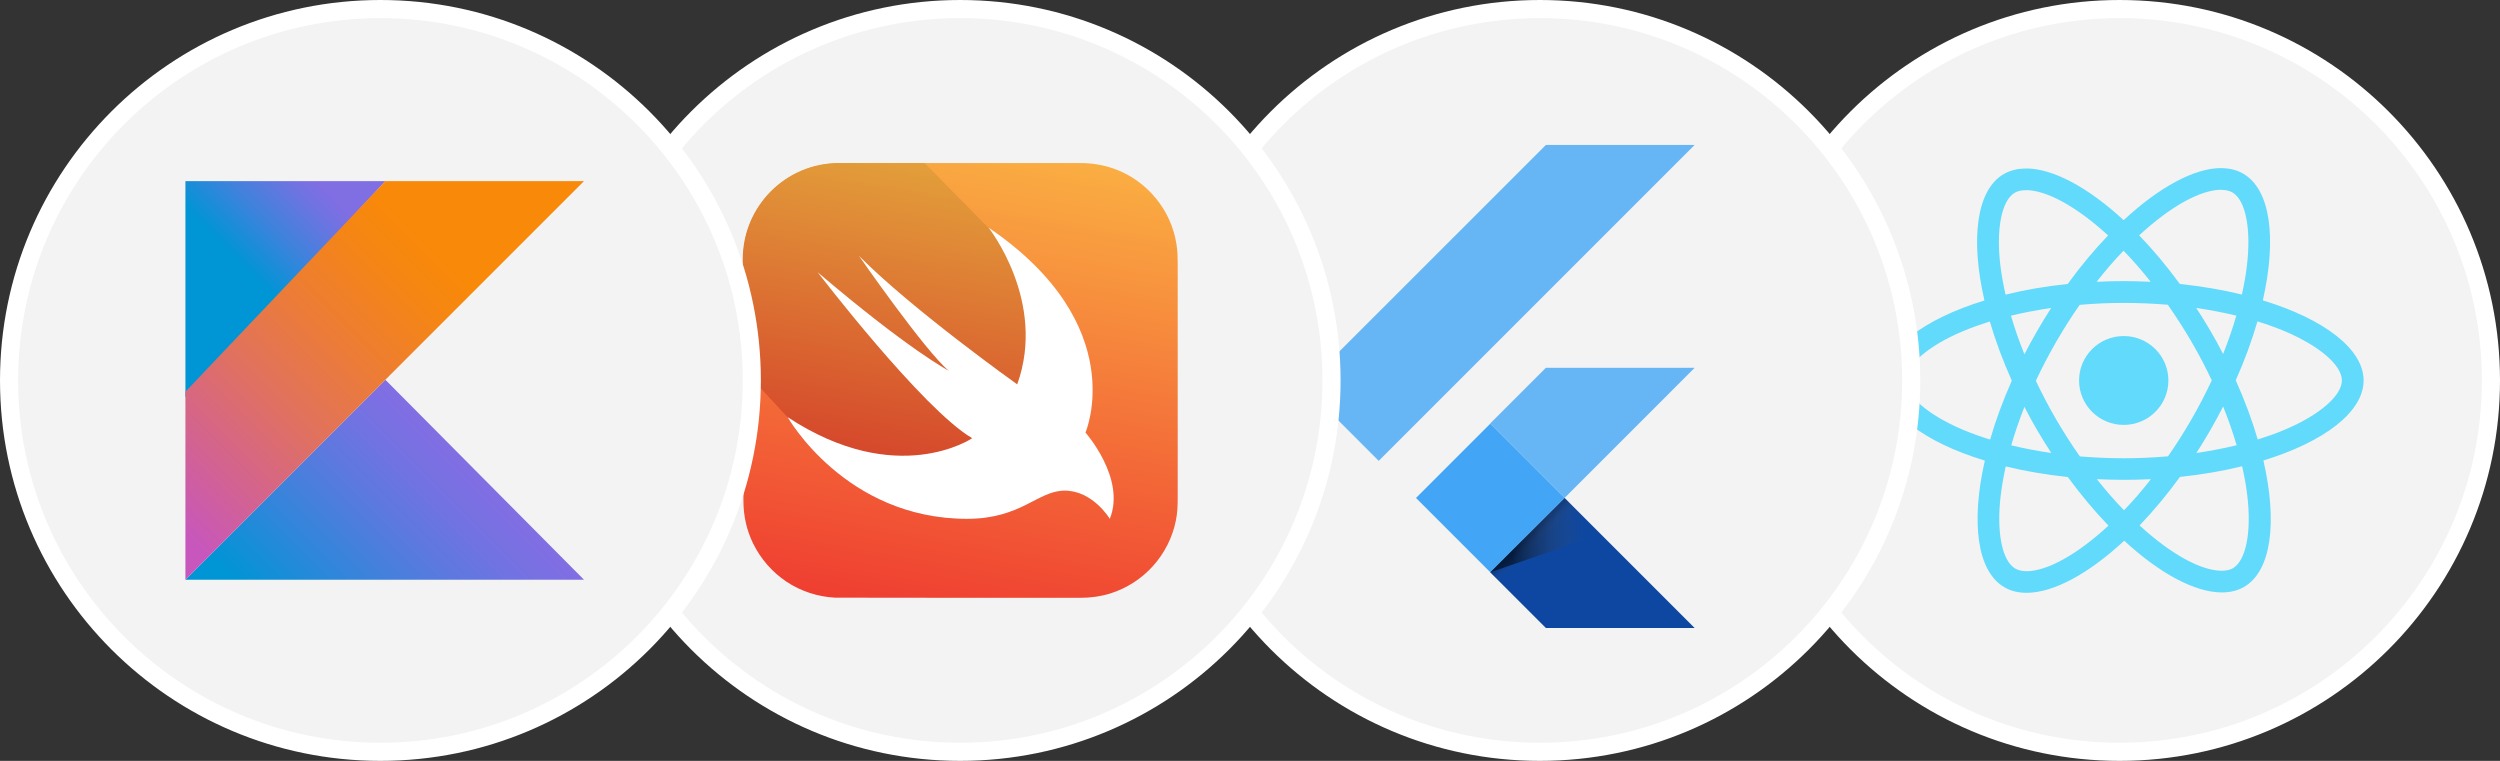
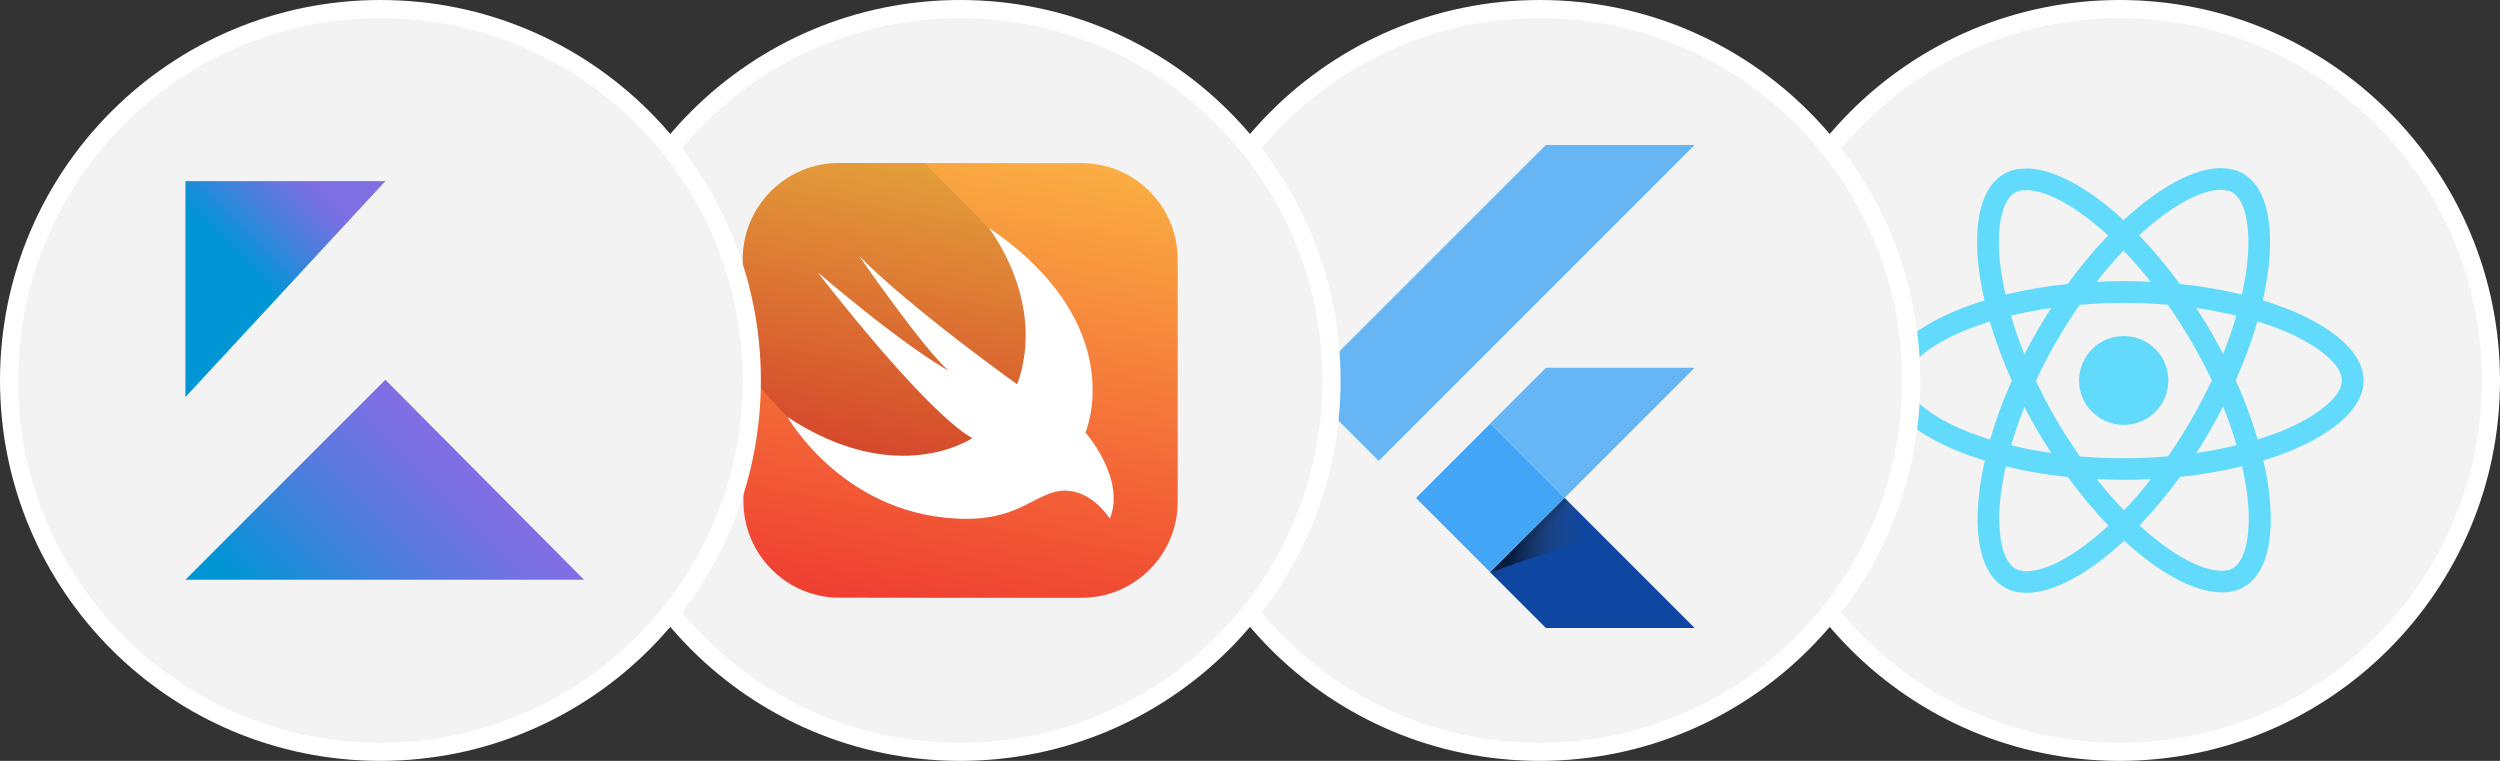
<svg xmlns="http://www.w3.org/2000/svg" width="138" height="42" viewBox="0 0 138 42" fill="none">
  <rect x="0" y="0" width="138" height="42" fill="#333333" stroke="none" />
  <path d="M117 0.5C128.322 0.5 137.5 9.678 137.5 21C137.5 32.322 128.322 41.5 117 41.5C105.678 41.5 96.5 32.322 96.5 21C96.5 9.678 105.678 0.5 117 0.5Z" fill="#F3F3F3" />
  <path d="M117 0.5C128.322 0.5 137.5 9.678 137.5 21C137.5 32.322 128.322 41.5 117 41.5C105.678 41.5 96.5 32.322 96.5 21C96.5 9.678 105.678 0.5 117 0.5Z" stroke="white" />
  <g clip-path="url(#clip0_7165_1594)">
    <path d="M130.471 21.003C130.471 19.259 128.275 17.606 124.908 16.581C125.685 13.168 125.339 10.452 123.818 9.583C123.467 9.379 123.057 9.282 122.609 9.282V10.479C122.857 10.479 123.057 10.527 123.224 10.618C123.958 11.037 124.276 12.631 124.028 14.681C123.969 15.185 123.872 15.717 123.753 16.259C122.696 16.001 121.541 15.803 120.327 15.674C119.599 14.681 118.843 13.779 118.082 12.991C119.841 11.364 121.492 10.474 122.615 10.474V9.277C121.131 9.277 119.188 10.329 117.225 12.153C115.261 10.339 113.318 9.298 111.834 9.298V10.495C112.951 10.495 114.608 11.38 116.367 12.996C115.611 13.785 114.856 14.681 114.138 15.674C112.919 15.803 111.764 16.001 110.707 16.264C110.583 15.727 110.491 15.207 110.426 14.708C110.173 12.658 110.485 11.064 111.214 10.64C111.376 10.543 111.586 10.5 111.834 10.5V9.304C111.381 9.304 110.971 9.4 110.615 9.604C109.099 10.474 108.759 13.184 109.541 16.586C106.185 17.616 104 19.264 104 21.003C104 22.747 106.196 24.4 109.563 25.425C108.786 28.838 109.131 31.553 110.653 32.422C111.003 32.627 111.413 32.723 111.867 32.723C113.35 32.723 115.293 31.671 117.257 29.847C119.221 31.66 121.163 32.702 122.647 32.702C123.1 32.702 123.51 32.605 123.866 32.401C125.383 31.532 125.722 28.822 124.94 25.419C128.285 24.394 130.471 22.741 130.471 21.003ZM123.446 17.423C123.246 18.116 122.998 18.829 122.717 19.543C122.496 19.114 122.264 18.684 122.01 18.255C121.762 17.826 121.498 17.407 121.233 16.999C122 17.112 122.739 17.252 123.446 17.423ZM120.974 23.139C120.554 23.863 120.122 24.55 119.674 25.189C118.87 25.258 118.055 25.296 117.235 25.296C116.421 25.296 115.606 25.258 114.807 25.194C114.359 24.555 113.922 23.874 113.502 23.155C113.092 22.452 112.719 21.738 112.379 21.019C112.714 20.3 113.092 19.581 113.496 18.878C113.917 18.153 114.349 17.466 114.797 16.828C115.6 16.758 116.415 16.72 117.235 16.72C118.05 16.72 118.865 16.758 119.663 16.822C120.111 17.461 120.548 18.142 120.969 18.861C121.379 19.564 121.751 20.278 122.091 20.997C121.751 21.716 121.379 22.436 120.974 23.139ZM122.717 22.441C123.009 23.16 123.257 23.879 123.462 24.577C122.755 24.748 122.01 24.893 121.239 25.006C121.503 24.593 121.768 24.169 122.016 23.734C122.264 23.305 122.496 22.87 122.717 22.441ZM117.246 28.167C116.744 27.652 116.243 27.078 115.746 26.45C116.232 26.471 116.728 26.487 117.23 26.487C117.737 26.487 118.239 26.477 118.73 26.45C118.244 27.078 117.742 27.652 117.246 28.167ZM113.232 25.006C112.466 24.893 111.726 24.754 111.02 24.582C111.219 23.89 111.467 23.176 111.748 22.462C111.969 22.892 112.201 23.321 112.455 23.75C112.708 24.18 112.967 24.598 113.232 25.006ZM117.219 13.838C117.721 14.354 118.223 14.928 118.719 15.556C118.233 15.534 117.737 15.518 117.235 15.518C116.728 15.518 116.226 15.529 115.735 15.556C116.221 14.928 116.723 14.354 117.219 13.838ZM113.226 16.999C112.962 17.413 112.698 17.836 112.449 18.271C112.201 18.7 111.969 19.13 111.748 19.559C111.457 18.84 111.208 18.121 111.003 17.423C111.71 17.257 112.455 17.112 113.226 16.999ZM108.343 23.718C106.433 22.908 105.198 21.845 105.198 21.003C105.198 20.16 106.433 19.092 108.343 18.287C108.807 18.089 109.315 17.912 109.838 17.745C110.146 18.797 110.55 19.892 111.052 21.013C110.556 22.13 110.156 23.219 109.854 24.265C109.32 24.099 108.813 23.917 108.343 23.718ZM111.246 31.387C110.512 30.968 110.194 29.374 110.442 27.324C110.502 26.82 110.599 26.289 110.717 25.747C111.775 26.004 112.93 26.203 114.144 26.332C114.872 27.324 115.627 28.226 116.388 29.015C114.629 30.641 112.978 31.532 111.856 31.532C111.613 31.526 111.408 31.478 111.246 31.387ZM124.044 27.297C124.298 29.348 123.985 30.941 123.257 31.365C123.095 31.462 122.884 31.505 122.636 31.505C121.519 31.505 119.863 30.619 118.104 29.004C118.859 28.215 119.615 27.319 120.332 26.326C121.552 26.197 122.706 25.999 123.764 25.736C123.888 26.278 123.985 26.798 124.044 27.297ZM126.122 23.718C125.658 23.917 125.151 24.094 124.627 24.26C124.32 23.208 123.915 22.113 123.413 20.992C123.91 19.876 124.309 18.786 124.611 17.74C125.145 17.906 125.652 18.089 126.127 18.287C128.037 19.098 129.273 20.16 129.273 21.003C129.267 21.845 128.032 22.913 126.122 23.718Z" fill="#61DAFB" />
    <path d="M117.229 23.455C118.591 23.455 119.695 22.357 119.695 21.003C119.695 19.648 118.591 18.55 117.229 18.55C115.868 18.55 114.764 19.648 114.764 21.003C114.764 22.357 115.868 23.455 117.229 23.455Z" fill="#61DAFB" />
  </g>
  <path d="M85 0.5C96.322 0.5 105.5 9.678 105.5 21C105.5 32.322 96.322 41.5 85 41.5C73.678 41.5 64.5 32.322 64.5 21C64.5 9.678 73.678 0.5 85 0.5Z" fill="#F3F3F3" />
  <path d="M85 0.5C96.322 0.5 105.5 9.678 105.5 21C105.5 32.322 96.322 41.5 85 41.5C73.678 41.5 64.5 32.322 64.5 21C64.5 9.678 73.678 0.5 85 0.5Z" stroke="white" />
  <g clip-path="url(#clip1_7165_1594)">
    <path d="M76.106 25.439L72 21.332L85.333 8H93.545M93.545 20.303H85.333L82.257 23.379L86.364 27.485" fill="#42A5F5" fill-opacity="0.8" />
    <path d="M82.258 31.591L85.334 34.667H93.546L86.364 27.485" fill="#0D47A1" />
    <path d="M78.164 27.487L82.264 23.386L86.364 27.486L82.264 31.587L78.164 27.487Z" fill="#42A5F5" />
    <path d="M82.262 31.587L86.362 27.487L86.934 28.06L82.834 32.16L82.262 31.587Z" fill="url(#paint0_linear_7165_1594)" />
    <path d="M82.258 31.591L88.351 29.486L86.364 27.484" fill="url(#paint1_linear_7165_1594)" />
  </g>
  <path d="M53 0.5C64.322 0.5 73.5 9.678 73.5 21C73.5 32.322 64.322 41.5 53 41.5C41.678 41.5 32.5 32.322 32.5 21C32.5 9.678 41.678 0.5 53 0.5Z" fill="#F3F3F3" />
  <path d="M53 0.5C64.322 0.5 73.5 9.678 73.5 21C73.5 32.322 64.322 41.5 53 41.5C41.678 41.5 32.5 32.322 32.5 21C32.5 9.678 41.678 0.5 53 0.5Z" stroke="white" />
  <g clip-path="url(#clip2_7165_1594)">
    <path d="M46.334 9H59.628C60.275 9 60.903 9.103 61.513 9.319C62.394 9.637 63.191 10.2 63.791 10.931C64.4 11.662 64.803 12.562 64.944 13.5C65 13.847 65.009 14.194 65.009 14.541V27.506C65.009 27.919 64.991 28.341 64.906 28.744C64.719 29.672 64.278 30.544 63.641 31.247C63.013 31.95 62.188 32.475 61.297 32.756C60.753 32.925 60.191 33 59.619 33C59.366 33 46.297 33 46.1 32.991C45.144 32.944 44.197 32.634 43.4 32.1C42.622 31.575 41.984 30.844 41.572 30C41.216 29.278 41.038 28.472 41.038 27.666V14.334C41.019 13.537 41.188 12.75 41.534 12.037C41.938 11.194 42.566 10.453 43.344 9.928C44.141 9.384 45.078 9.066 46.034 9.019C46.128 9 46.231 9 46.334 9Z" fill="url(#paint2_linear_7165_1594)" />
    <path d="M61.25 28.631C61.166 28.5 61.072 28.369 60.969 28.247C60.734 27.966 60.462 27.722 60.163 27.516C59.788 27.262 59.347 27.103 58.897 27.084C58.578 27.066 58.259 27.122 57.959 27.234C57.659 27.337 57.369 27.488 57.087 27.637C56.759 27.806 56.431 27.975 56.084 28.116C55.672 28.284 55.241 28.416 54.8 28.509C54.247 28.613 53.684 28.65 53.131 28.641C52.128 28.622 51.125 28.472 50.169 28.191C49.325 27.938 48.519 27.591 47.759 27.15C47.094 26.766 46.475 26.325 45.894 25.828C45.416 25.416 44.975 24.975 44.562 24.506C44.281 24.178 44.009 23.831 43.756 23.475C43.653 23.334 43.559 23.184 43.475 23.034L41 20.363V14.316C41 11.381 43.372 9 46.306 9H51.041L54.547 12.562C62.459 17.944 59.9 23.878 59.9 23.878C59.9 23.878 62.15 26.409 61.25 28.631Z" fill="url(#paint3_linear_7165_1594)" />
    <path d="M54.566 12.562C62.478 17.944 59.919 23.878 59.919 23.878C59.919 23.878 62.169 26.419 61.26 28.641C61.26 28.641 60.331 27.084 58.775 27.084C57.275 27.084 56.394 28.641 53.375 28.641C46.653 28.641 43.475 23.025 43.475 23.025C49.531 27.009 53.666 24.188 53.666 24.188C50.938 22.603 45.135 15.028 45.135 15.028C50.188 19.331 52.372 20.466 52.372 20.466C51.069 19.387 47.413 14.119 47.413 14.119C50.338 17.081 56.15 21.216 56.15 21.216C57.8 16.641 54.566 12.562 54.566 12.562Z" fill="white" />
  </g>
  <path d="M21 0.5C32.322 0.5 41.5 9.678 41.5 21C41.5 32.322 32.322 41.5 21 41.5C9.678 41.5 0.5 32.322 0.5 21C0.5 9.678 9.678 0.5 21 0.5Z" fill="#F3F3F3" />
  <path d="M21 0.5C32.322 0.5 41.5 9.678 41.5 21C41.5 32.322 32.322 41.5 21 41.5C9.678 41.5 0.5 32.322 0.5 21C0.5 9.678 9.678 0.5 21 0.5Z" stroke="white" />
  <path d="M32.235 32H10.235L21.272 20.963L32.235 32Z" fill="url(#paint4_linear_7165_1594)" />
  <path d="M10.235 21.917V10H21.272L10.235 21.917Z" fill="url(#paint5_linear_7165_1594)" />
-   <path d="M10.235 32L21.272 20.963L32.235 10H21.272L10.235 21.623V32Z" fill="url(#paint6_linear_7165_1594)" />
  <defs>
    <linearGradient id="paint0_linear_7165_1594" x1="84.312" y1="29.537" x2="84.885" y2="30.109" gradientUnits="userSpaceOnUse">
      <stop offset="0.2" stop-opacity="0.15" />
      <stop offset="0.85" stop-color="#616161" stop-opacity="0.01" />
    </linearGradient>
    <linearGradient id="paint1_linear_7165_1594" x1="82.259" y1="29.538" x2="88.352" y2="29.538" gradientUnits="userSpaceOnUse">
      <stop offset="0.2" stop-opacity="0.55" />
      <stop offset="0.85" stop-color="#616161" stop-opacity="0.01" />
    </linearGradient>
    <linearGradient id="paint2_linear_7165_1594" x1="55.277" y1="8.144" x2="50.743" y2="33.859" gradientUnits="userSpaceOnUse">
      <stop stop-color="#FAAE42" />
      <stop offset="1" stop-color="#EF3E31" />
    </linearGradient>
    <linearGradient id="paint3_linear_7165_1594" x1="53.245" y1="9.388" x2="49.926" y2="28.209" gradientUnits="userSpaceOnUse">
      <stop stop-color="#E39F3A" />
      <stop offset="1" stop-color="#D33929" />
    </linearGradient>
    <linearGradient id="paint4_linear_7165_1594" x1="16.087" y1="37.139" x2="26.481" y2="26.744" gradientUnits="userSpaceOnUse">
      <stop offset="0.097" stop-color="#0095D5" />
      <stop offset="0.301" stop-color="#238AD9" />
      <stop offset="0.621" stop-color="#557BDE" />
      <stop offset="0.864" stop-color="#7472E2" />
      <stop offset="1" stop-color="#806EE3" />
    </linearGradient>
    <linearGradient id="paint5_linear_7165_1594" x1="11.779" y1="14.422" x2="17.816" y2="8.385" gradientUnits="userSpaceOnUse">
      <stop offset="0.118" stop-color="#0095D5" />
      <stop offset="0.418" stop-color="#3C83DC" />
      <stop offset="0.696" stop-color="#6D74E1" />
      <stop offset="0.833" stop-color="#806EE3" />
    </linearGradient>
    <linearGradient id="paint6_linear_7165_1594" x1="6.531" y1="30.227" x2="27.003" y2="9.755" gradientUnits="userSpaceOnUse">
      <stop offset="0.107" stop-color="#C757BC" />
      <stop offset="0.214" stop-color="#D0609A" />
      <stop offset="0.425" stop-color="#E1725C" />
      <stop offset="0.605" stop-color="#EE7E2F" />
      <stop offset="0.743" stop-color="#F58613" />
      <stop offset="0.823" stop-color="#F88909" />
    </linearGradient>
    <clipPath id="clip0_7165_1594">
      <rect width="26.471" height="30" fill="white" transform="translate(104 6)" />
    </clipPath>
    <clipPath id="clip1_7165_1594">
      <rect width="21.545" height="26.667" fill="white" transform="translate(72 8)" />
    </clipPath>
    <clipPath id="clip2_7165_1594">
      <rect width="24" height="24" fill="white" transform="translate(41 9)" />
    </clipPath>
  </defs>
</svg>